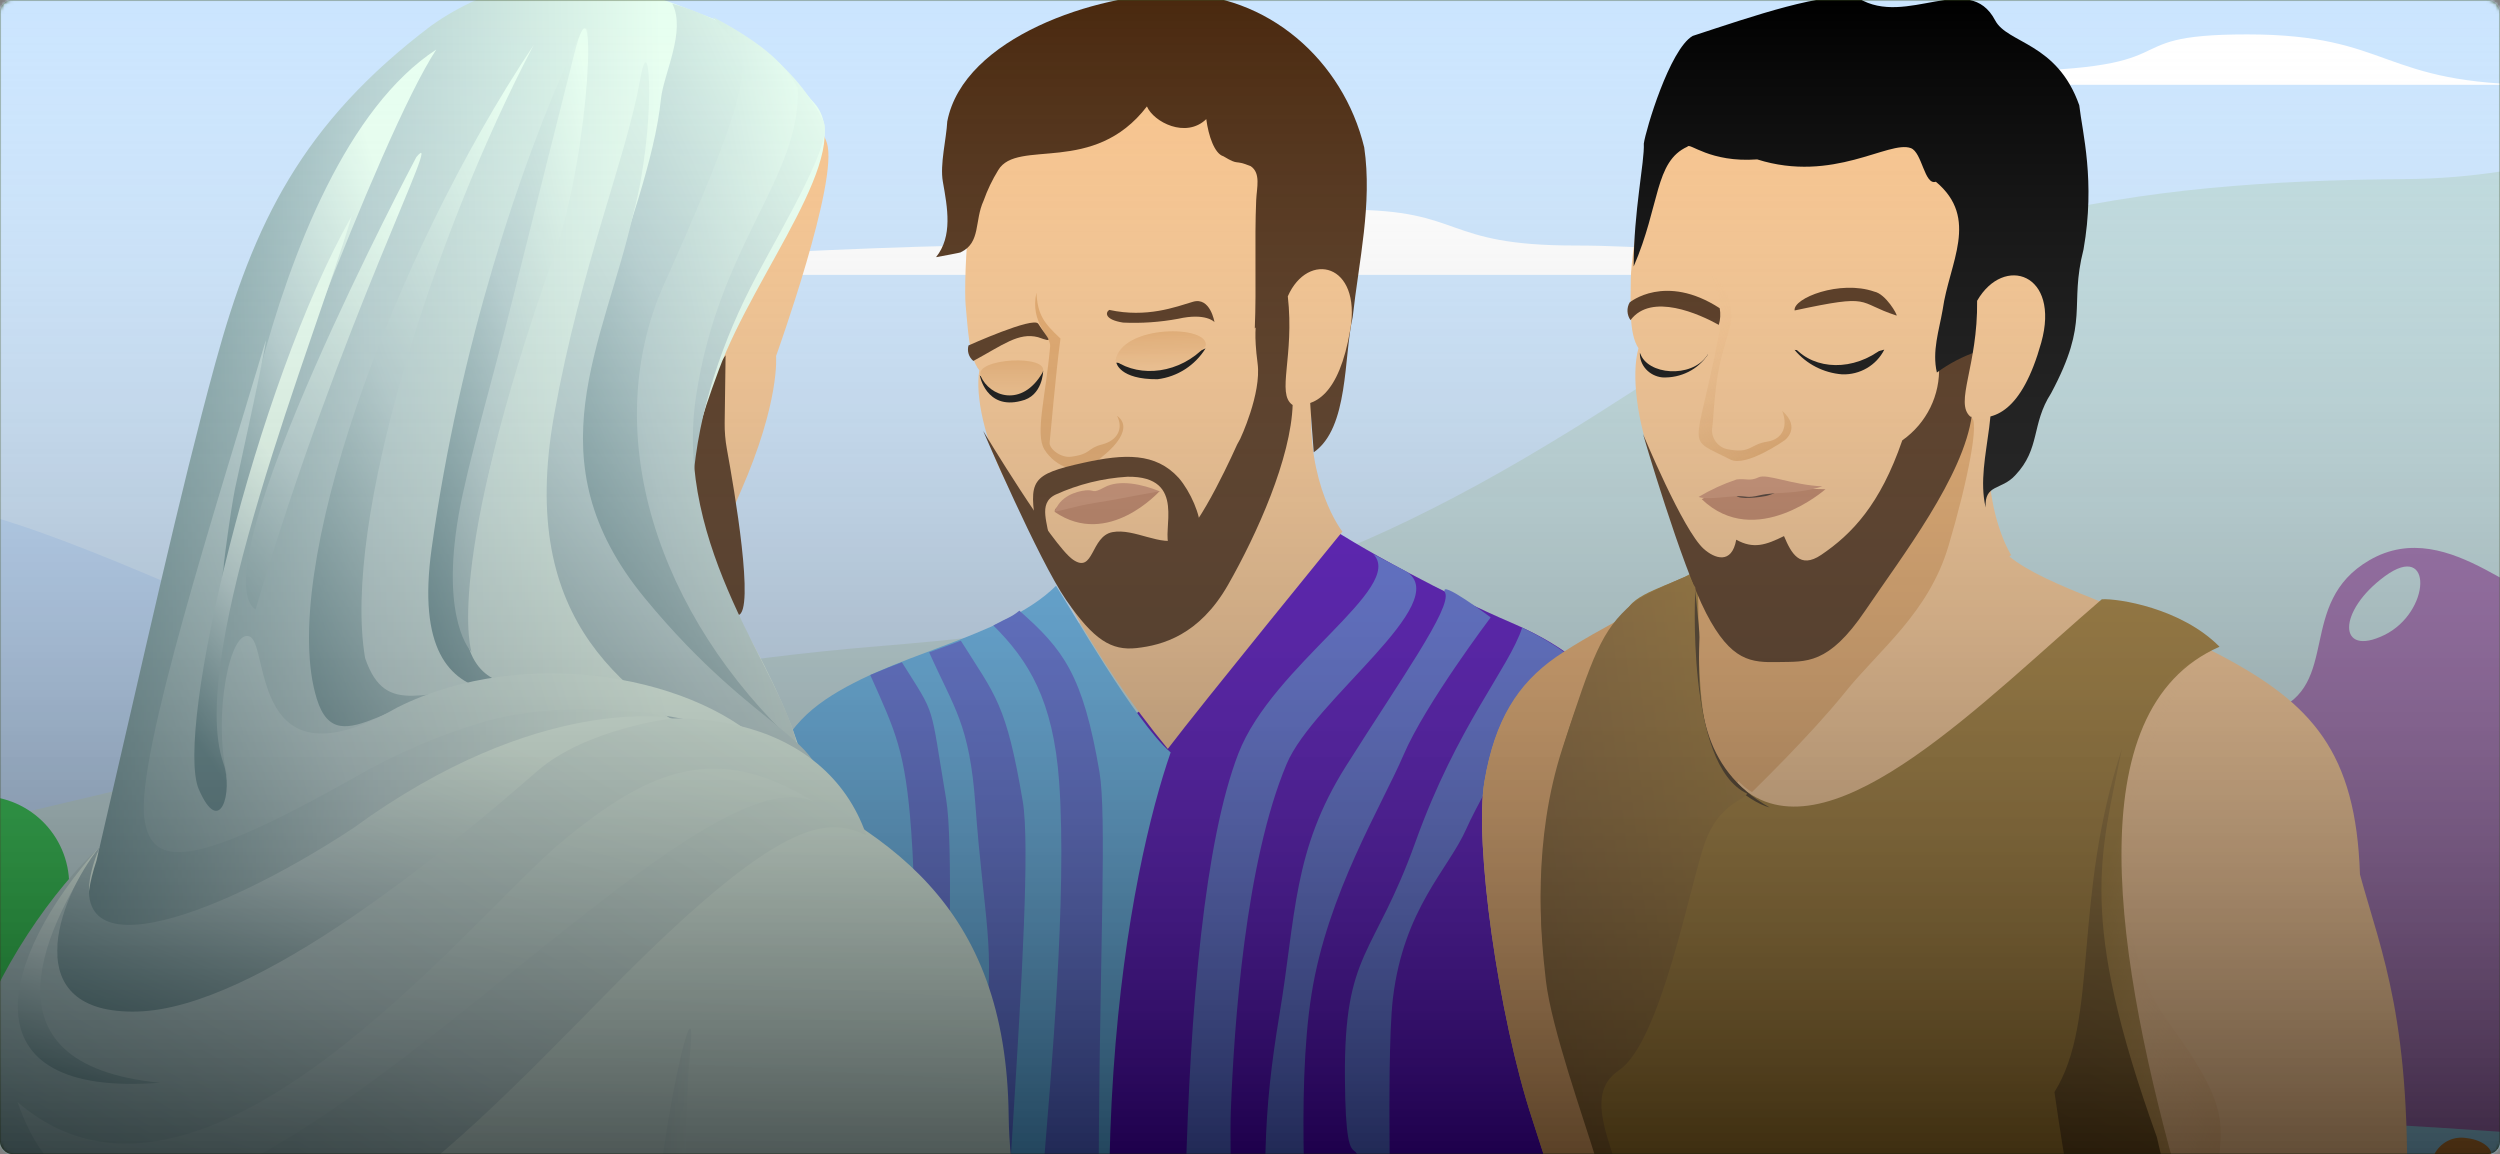
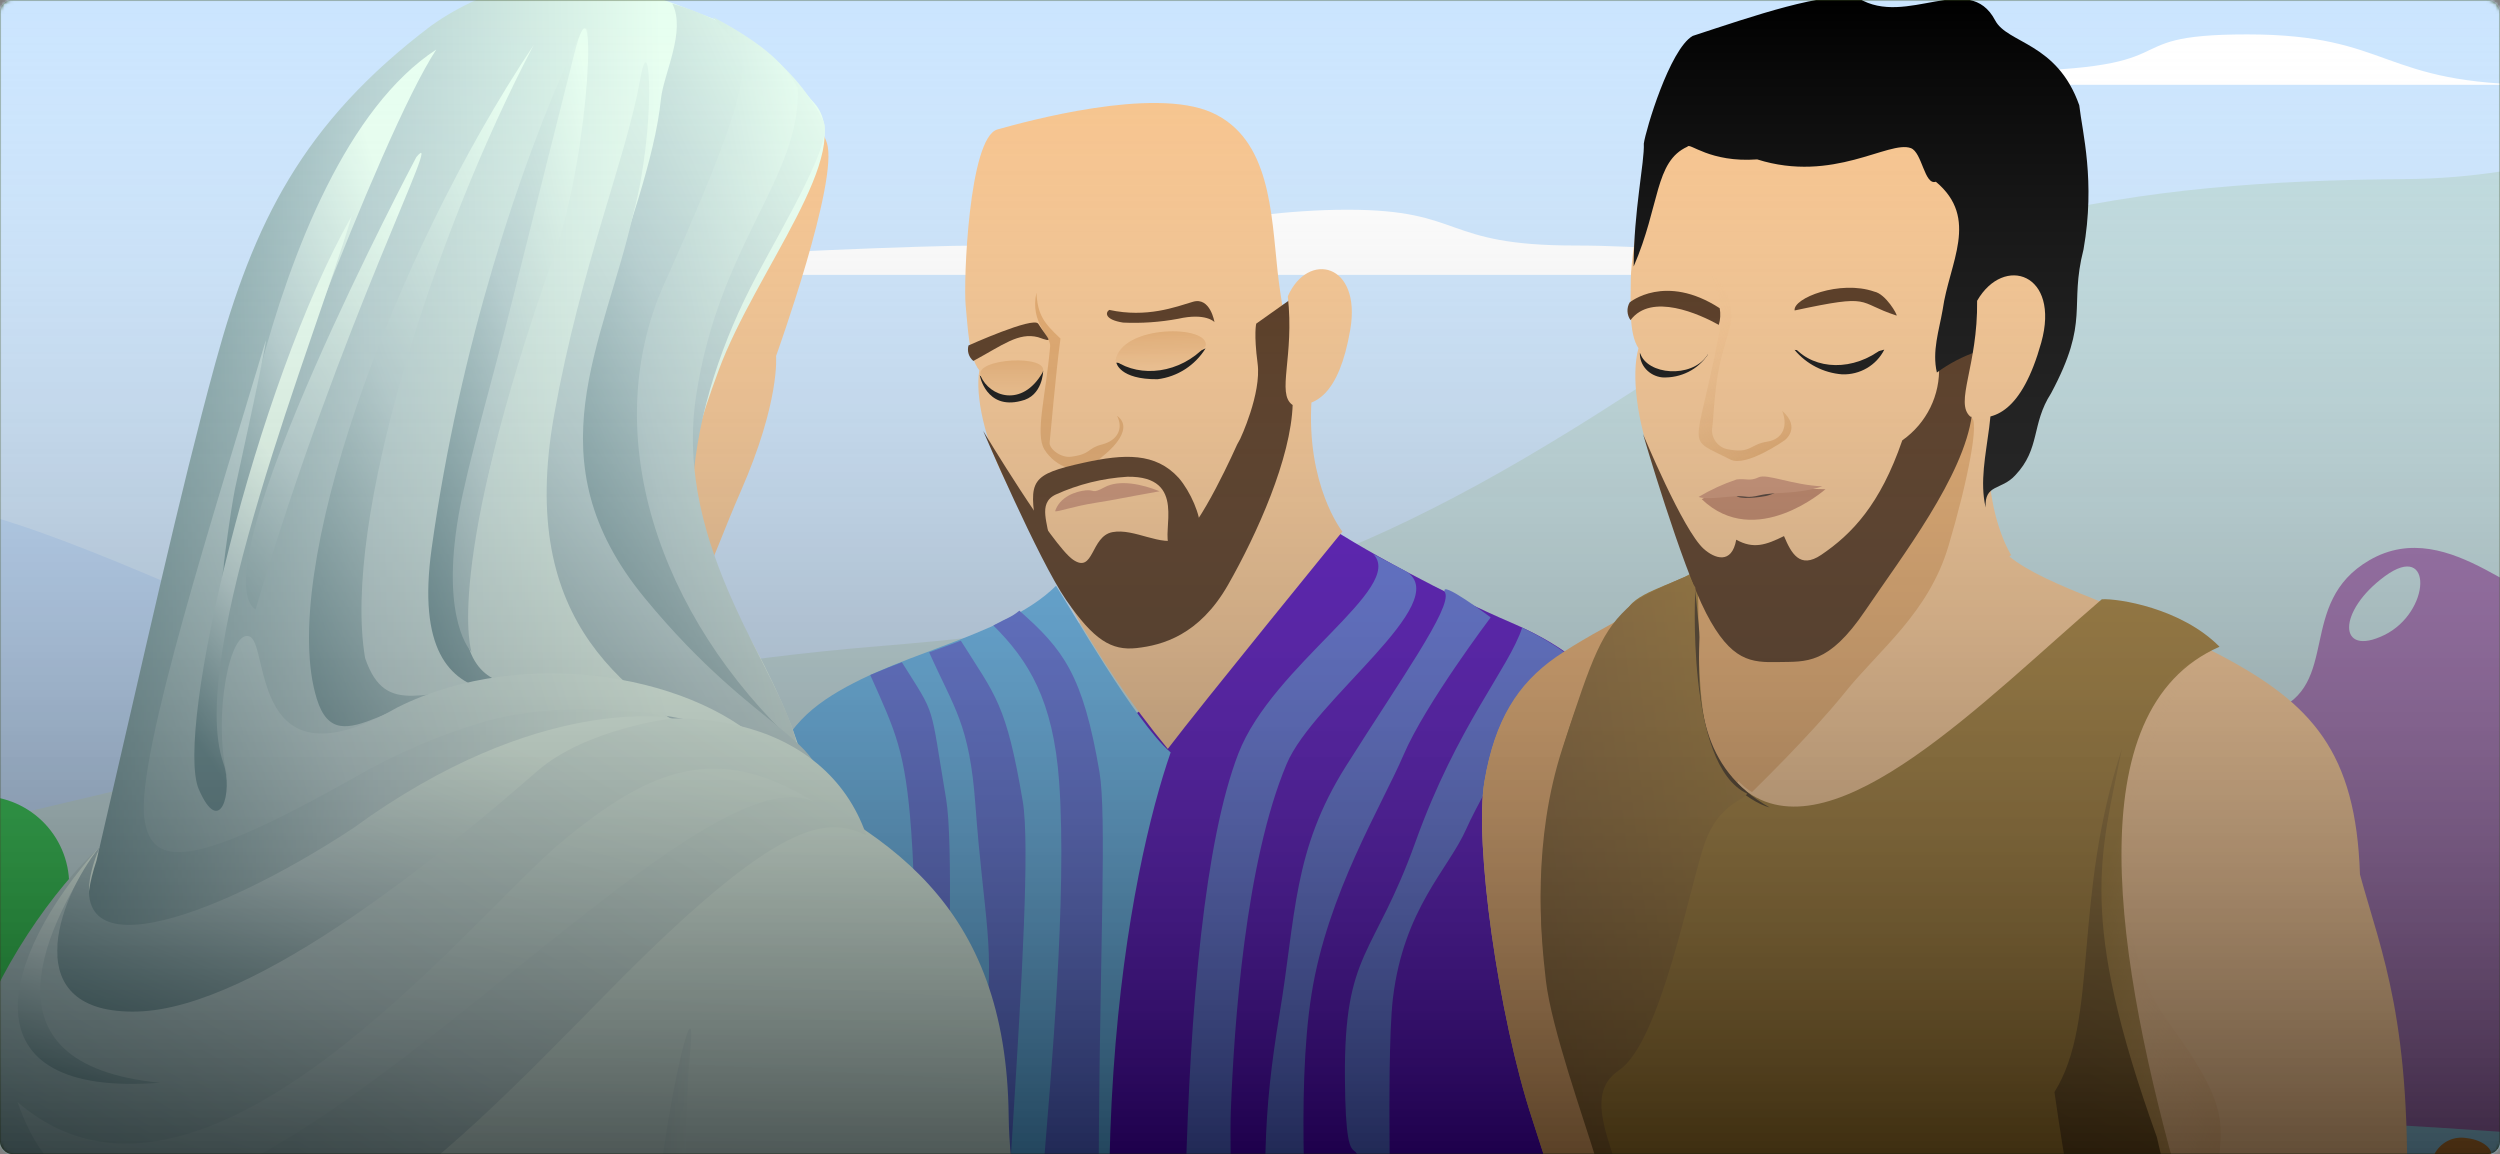
<svg xmlns="http://www.w3.org/2000/svg" xmlns:xlink="http://www.w3.org/1999/xlink" height="373" viewBox="0 0 808 373" width="808">
  <rect x="0" y="0" width="808" height="373" fill="#808080" stroke="none" />
  <defs>
    <rect id="a" height="373" rx="4" width="808" />
    <linearGradient id="b" x1="-2679.579%" x2="-2669.584%" y1="15%" y2="151.5%">
      <stop offset="0" stop-color="#59b0eb" />
      <stop offset=".198" stop-color="#5692e3" />
      <stop offset=".624" stop-color="#5047cf" />
      <stop offset="1" stop-color="#4b00bd" />
    </linearGradient>
    <linearGradient id="c" x1="-4081.101%" x2="-4096.993%" y1="-.5%" y2="160.5%">
      <stop offset="0" stop-color="#59b0eb" />
      <stop offset=".135" stop-color="#58abe9" />
      <stop offset=".287" stop-color="#579de6" />
      <stop offset=".447" stop-color="#5587e0" />
      <stop offset=".613" stop-color="#5367d8" />
      <stop offset=".783" stop-color="#503fcd" />
      <stop offset=".955" stop-color="#4c0ec0" />
      <stop offset="1" stop-color="#4b00bd" />
    </linearGradient>
    <linearGradient id="d">
      <stop offset="0" stop-color="#e3a462" />
      <stop offset="1" stop-color="#f7c38b" />
    </linearGradient>
    <linearGradient id="e" x1="46.4%" x2="51.9%" xlink:href="#d" y1="-7.528%" y2="86.117%" />
    <linearGradient id="f" x1="50%" x2="50%" xlink:href="#d" y1="-14.4%" y2="88.9%" />
    <linearGradient id="g" x1="-51765.227%" x2="-51663.177%" xlink:href="#d" y1="1585.8%" y2="1580.5%" />
    <linearGradient id="h">
      <stop offset="0" stop-color="#7a5428" />
      <stop offset="1" stop-color="#9c742a" />
    </linearGradient>
    <linearGradient id="i" x1="-2592.311%" x2="-2541.465%" xlink:href="#h" y1="53.5%" y2="-24.1%" />
    <linearGradient id="j">
      <stop offset="0" stop-color="#e3a462" />
      <stop offset="1" stop-color="#f7c38b" stop-opacity="0" />
    </linearGradient>
    <linearGradient id="k" x1="85.16%" x2="25.765%" xlink:href="#j" y1="86.9%" y2="11.3%" />
    <linearGradient id="l" x1="48.209%" x2="61.941%" y1="77.7%" y2="-13.6%">
      <stop offset="0" stop-color="#4a3012" />
      <stop offset="1" stop-color="#9c742a" />
    </linearGradient>
    <linearGradient id="m" x1="55.355%" x2="20.194%" xlink:href="#j" y1="99.1%" y2="-.7%" />
    <linearGradient id="n" x1="1173.1%" x2="1178.9%" xlink:href="#d" y1="-4967.12%" y2="-4866.034%" />
    <linearGradient id="o" x1="-26.4%" x2="-26.4%" xlink:href="#d" y1="-3081.5%" y2="-2977%" />
    <linearGradient id="p" x1="-47306.521%" x2="-47212.535%" xlink:href="#d" y1="551%" y2="545.5%" />
    <linearGradient id="q" x1="-7.437%" x2="125.448%" xlink:href="#h" y1="77.7%" y2="10.6%" />
    <linearGradient id="r">
      <stop offset="0" stop-color="#e7fff0" />
      <stop offset=".486" stop-color="#b5d0d1" />
      <stop offset="1" stop-color="#578288" />
    </linearGradient>
    <linearGradient id="s" x1="52.7%" x2="48.3%" xlink:href="#r" y1="10.702%" y2="96.817%" />
    <linearGradient id="t" x1="147.256%" x2="-184.114%" xlink:href="#r" y1="74.3%" y2="-18.8%" />
    <linearGradient id="u" x1="77.267%" x2="1.48%" xlink:href="#r" y1="48.8%" y2="50.9%" />
    <linearGradient id="v" x1="98.72%" x2="15.916%" xlink:href="#r" y1="11.4%" y2="106.6%" />
    <linearGradient id="w" x1="113.357%" x2="-42.028%" xlink:href="#r" y1="22%" y2="130.9%" />
    <linearGradient id="x" x1="74.861%" x2="-11.251%" xlink:href="#r" y1="22.5%" y2="91.7%" />
    <linearGradient id="y" x1="86.39%" x2="7.996%" xlink:href="#r" y1="22.6%" y2="133.3%" />
    <linearGradient id="z" x1="108.745%" x2="28.747%" xlink:href="#r" y1="22.2%" y2="112.5%" />
    <linearGradient id="A" x1="103.733%" x2="15.615%" xlink:href="#r" y1="21.3%" y2="111.6%" />
    <linearGradient id="B" x1="75.3%" x2="-28.6%" xlink:href="#r" y1="36.334%" y2="62.469%" />
    <linearGradient id="C" x1="75.964%" x2="-14.76%" xlink:href="#r" y1="14.8%" y2="116.2%" />
    <linearGradient id="D" x1="82.9%" x2="-.8%" xlink:href="#r" y1="-2.669%" y2="89.103%" />
    <linearGradient id="E" x1="52.506%" x2="30.853%" xlink:href="#r" y1="37.6%" y2="91.7%" />
    <linearGradient id="F" x1="64.3%" x2="32.7%" xlink:href="#r" y1="-4.166%" y2="99.577%" />
    <linearGradient id="G" x1="74.861%" x2="44.787%" xlink:href="#r" y1="1.9%" y2="97.9%" />
    <linearGradient id="H" x1="64.8%" x2="-.5%" xlink:href="#r" y1="8.403%" y2="92.096%" />
    <linearGradient id="I" x1="92.305%" x2="-39.622%" xlink:href="#r" y1="17.1%" y2="130%" />
    <linearGradient id="J" x1="50%" x2="50%" y1="0%" y2="100%">
      <stop offset="0" stop-color="#fff" stop-opacity="0" />
      <stop offset="1" stop-opacity=".6" />
    </linearGradient>
    <mask id="K" fill="#fff">
      <use fill="#fff" fill-rule="evenodd" xlink:href="#a" />
    </mask>
    <mask id="L" fill="#fff">
      <path d="m0 0h886.019v498.228h-886.019z" fill="#fff" fill-rule="evenodd" />
    </mask>
    <mask id="M" fill="#fff">
      <path d="m0 0h886.019v498.228h-886.019z" fill="#fff" fill-rule="evenodd" />
    </mask>
    <mask id="N" fill="#fff">
      <path d="m0 0h886.019v498.228h-886.019z" fill="#fff" fill-rule="evenodd" />
    </mask>
    <mask id="O" fill="#fff">
      <rect fill="#fff" fill-rule="evenodd" height="499" rx="14" width="886" />
    </mask>
  </defs>
  <g fill="none" fill-rule="evenodd" transform="translate(-.002)">
    <use fill="#3a4f1f" xlink:href="#a" />
    <g mask="url(#K)">
      <g transform="translate(-59.719 -24.45)">
        <g mask="url(#L)">
          <g fill-rule="nonzero" transform="translate(-166.279 -156.55)">
            <path d="m48.118 0h1098.723v576.767h-1098.723z" fill="#cbe5fe" />
            <path d="m67.68 535.98h1098.723v323.02h-1098.723z" fill="#17bd3b" transform="matrix(-1 0 0 -1 1234.083 1394.98)" />
            <path d="m838.088 269.829h-466.006c-33.731 0 128.708-9.473 171.313-9.473s79.889-11.579 118.056-11.579c38.167 0 30.18 11.579 73.673 11.579 43.493 0 102.963 9.473 102.963 9.473z" fill="#fff" />
            <path d="m803.531 208.412h244.317c-53.163 0-48.385-16.293-95.574-16.293s-13.142 12.044-87.806 12.044c-74.664 0-60.936 4.248-60.936 4.248z" fill="#fff" />
            <path d="m621.502 499.585c-142.985-15.019-310.961 7.415-453.957-7.602-64.725-5.121-149.904 17.459-147.339-64.108 18.036-7.847-6.446-148.062 13.195-147.067 66.987 2.543 100.25 63.761 167.297 63.257 45.729-1.516 220.633 101.441 265.417 92.076 65.291-17.943 104.6 16.089 155.611-32.497z" fill="#b8d8fc" />
            <path d="m164.456 459.782c170.183-39.17 248.424-61.971 346.143-69.993 97.719-8.022 149.633-21.829 240.824-80.907 91.191-59.078 165.044-69.35 251.742-69.993 86.698-.643 145.775-53.295 145.775-53.295s52.607 226.029 37.25 285.112c-15.356 59.083-71.284 73.202-187.521 39.17-116.238-34.032-259.448-26.327-379.533-35.318s-624.87 24.394-454.68-14.777z" fill="#bddade" />
            <path d="m305.594 175.363c-8.569-22.966-38.006-40.192-57.789-20.829 1.521-7.633-.123-15.556-4.556-21.954s-11.274-10.721-18.955-11.979c-5.104-.574-9.801-3.06-13.147-6.957-10.059-13.071 5.333-37.501-9.86-44.93-6.596 1.065-12.521 4.646-16.532 9.989-10.695-11.845-5.518-29.484-3.87-44.882 1.648-15.398-7.159-36.028-23.36-33.629-13.044 6.925-10.4 24.854-9.311 39 1.089 14.146-9.009 33.233-22.947 27.826 4.683-19.584-24.924-32.569-36.857-12.891-4.28 20.848-24.166 27.373-45.064 11.553-11.364-9.638-18.422-23.472-30.948-31.741-3.754-2.39-7.986-3.93-12.398-4.512v288.283c97.162 5.057 172.213 6.935 225.681 3.67 56.527-21.63 94.084-94.391 79.913-146.016z" fill="#17bd3b" transform="translate(0 318.036)" />
            <path d="m295.424 12.569c-10.599 5.81-20.716 14.484-31.291 10.089-8.476-3.521-13.538-14.527-21.832-18.615-11.705-5.757-24.247 3.968-35.182 11.632-10.935 7.664-36.574-27.107-63.064-11.682-23.712 13.798-8.961 40.54-31.109 48.799-5.947 2.221-12.864 1.857-17.633 6.7-9.635 9.782-2.488 31.345-11.127 42.406-6.446 8.254-17.475 5.781-26.735 3.975-9.26-1.806-21.421-.149-24.084 10.744-1.068 4.378-.497 9.981-3.579 12.606-2.495 2.123-5.873.897-8.893.386-8.157-1.382-16.827 3.824-20.858 12.536-2.723 5.882 151.588 55.043 295.398 86.276zm-146.538 15.592c-15.095 7.379-15.306-7.717.269-19.066 15.575-11.349 14.829 11.694-.266 19.073z" fill="#9663a8" transform="translate(847.713 358.082)" />
            <path d="m49.534 523.739 224.712-2.934c32.337-.422 64.696-.844 96.999.698 30.257 1.439 60.401 4.608 90.527 7.77 151.674 15.916 303.632 31.876 453.058 62.369 38.719 7.902 77.773 16.825 117.255 15.161 39.482-1.665 80.299-15.405 105.694-45.681-45.53-10.948-92.559-13.803-139.3-16.617-328.38-19.761-656.943-39.54-985.909-42.147 2.656 11.502 12.142 21.148 36.965 21.381z" fill="#86bfd9" />
            <path d="m1136.002 613.652c-52.871-6.398-105.195-15.895-158.157-21.249-55.577-5.616-88.622-3.14-144.376-12.925-106.857-18.754-194.968-45.39-303.068-51.335-9.037-.497-68.93-13.599-74.676-9.027 0 0 99.842 8.77 178.633 20.74s217.507 40.06 273.602 42.19c104.129 3.972 228.042 31.604 228.042 31.604z" fill="#fff" />
            <path d="m1023.109 548.819c-3.924-.651-7.851 1.145-9.925 4.539-1.101 1.473.72 3.166 5.998 3.358 3.944.383 7.917-.323 11.487-2.041 1.651-1.228-1.185-5.172-7.559-5.856z" fill="#ab6b27" />
            <path d="m1018.728 558.536c13.574 2.989 27.786-4.661 13.562-6.266.204.06 6.626 1.439.389 3.73-4.421 1.813-9.174 2.677-13.951 2.536z" fill="#fff" />
            <path d="m76.523 512.493c7.488-25.619 28.623-42.939 51.695-37.954 10.508 2.274 20.848 20.467 22.071 33.984.816 8.996 9.783 11.543 17.36 7.463 48.802-26.286 132.189 72.022-21.275 70.026-95.896-1.25-80.693-36.412-69.851-73.519z" fill="#14a333" />
          </g>
        </g>
        <g fill-rule="nonzero" mask="url(#M)">
          <g transform="translate(270.721 191.169)">
            <path d="m213.297 0c14.261 10.238 44.743 26.223 63.958 34.439s30.878 18.31 38.202 34.439 13.323 26.854 6.657 71.193c-6.666 44.339-18.745 209.964-18.745 209.964l-145.442 18.476-94.826-113.843s56.929-129.569 71.193-165.541c14.264-35.972 64.822-32.236 79.004-89.127z" fill="url(#b)" />
            <path d="m130.304 22.603c4.112 6.162 25.848 44.464 37.055 53.858-12.69 36.517-35.174 141.034-4.452 293.846-22.806 15.215-105.772-8.652-137.831-9.965-32.058-1.312-30.108-118.256-12.431-185.281 17.677-67.026 19.21-97.897 41.02-114.155 21.81-16.259 59.338-21.055 76.638-38.302z" fill="url(#c)" />
          </g>
          <g fill="#5368d8" transform="translate(340.982 203.519)">
            <path d="m162.577 0c10.572 10.831-32.531 35.814-43.592 64.458-21.772 56.387-18.951 215.38-14.153 291.77l16.869-.13s-6.151-149.571-5.155-176.224c1.039-27.855 4.707-80.338 18.032-112.022 8.746-20.798 54.077-52.132 38.758-62.181z" />
            <path d="m185.791 12.467c2.324 4.799-14.873 28.844-32.053 56.103-17.181 27.26-16.103 48.089-21.453 80.141s-5.944 53.814-2.327 94.11c3.617 40.296 2.958 110.976 2.958 110.976l13.7-3.165s-5.05-86.468-5.05-107.646-4.112-68.115 1.06-100.74 22.695-60.873 29.765-77.377c7.069-16.503 28.136-44.389 28.136-44.389s-17.051-12.825-14.736-8.014z" />
            <path d="m210.71 23.778c-4.27 13.096-21.026 31.735-34.467 69.207-13.441 37.472-23.089 35.051-22.827 76.158s6.031 8.367 4.248 41.009c-2.051 37.599-3.152 32.675-2.639 69.389.513 23.823 2.695 47.58 6.53 71.097l15.353-2.639s-4.831-41.75-6.899-70.001c-2.068-28.251-2.195-95.368-2.195-95.368s-.225-28.092 1.135-39.211c3.548-28.992 17.934-41.51 23.698-54.587 5.764-13.077 31.905-56.967 31.905-56.967-4.358-3.112-8.991-5.818-13.841-8.086z" />
            <path d="m48.205 18.298c14.096 12.477 20.537 20.522 25.896 52.228 4.625 27.368-8.346 174.273 9.619 319.405l-29.266-6.853s-.458-159.584 1.66-186.172c2.099-26.343 7.619-86.648 4.925-123.496-1.919-26.19-9.864-39.017-21.256-50.33 5.205-2.81 5.501-2.467 8.422-4.782z" />
            <path d="m29.271 27.989c11.299 17.972 14.676 20.297 20.035 52.005 4.625 27.368-10.627 181.447-6.789 195.049l-20.925-.578s10.461-89.599 15.137-120.382c3.968-26.127-.043-36.159-2.739-73.007-1.919-26.192-6.806-31.058-14.942-49.318 5.445-1.912 7.564-2.8 10.224-3.77z" opacity=".988" />
            <path d="m10.226 34.976c11.299 17.972 8.931 12.407 14.29 44.116 4.625 27.365-5.217 189.108-1.379 202.711l-20.928-.578s9.159-59.506 9.727-90.629c.48-26.154 4.013-64.108 1.317-100.958-1.919-26.192-5.112-32.299-13.254-50.556 4.8-2.016 7.415-3.04 10.226-4.105z" />
          </g>
          <g transform="translate(362.254 22.45)">
            <path d="m121.377 130.989c-1.878 27.904 9.95 42.825 9.95 42.825s-45.636 55.985-56.423 70.223c-11.825-14.374-22.317-29.773-31.348-46.009 0 0 79.541-92.69 77.821-67.038z" fill="#f7c38b" />
            <path d="m9.567 100.678c.739 7.287.96 16.696 4.426 21.027-1.439 8.298 1.895 22.679 7.962 34.719 6.067 12.04 18.872 40.146 30.897 42.179 12.025 2.033 25.72 3.871 36.702-17.615 10.982-21.486 17.751-39.668 22.532-50.48s.343-22.11-1.706-40.822c-2.049-18.713-2.322-42.848-21.271-51.315-18.948-8.467-60.01 2.883-69.284 5.475-9.274 2.592-10.999 49.547-10.26 56.833z" fill="#f7c38b" />
            <path d="m103.477 106.606s-.825 3.19.451 12.912c1.276 9.722-5.628 24.337-5.628 24.337l-.976 1.781s-12.308 27.75-18.387 30.497c-6.079 2.747-14.791-3.487-21.913-2.151s-5.928 13.605-12.759 8.904c-6.832-4.701-29.043-41.627-29.043-41.627s17.862 41.663 26.793 54.613c8.931 12.95 14.633 16.493 22.815 15.583 8.182-.911 20.239-4.087 29.568-20.478 9.329-16.391 20.34-40.84 20.87-58.396.283-11.192-.093-22.391-1.125-33.54" fill="#4a290f" />
            <path d="m58.27 119.224s19.63-.108 28.832-4.624c-3.388 5.497-9.084 9.161-15.489 9.965-12.371.108-13.342-5.341-13.342-5.341z" fill="#000" />
            <path d="m34.62 121.832s-14.153 7.047-20.501 1.485c0 0 2.039 11.189 13.297 8.271 7.134-1.502 7.204-9.756 7.204-9.756z" fill="#000" />
            <path d="m32.44 96.597c.41 7.201 2.399 9.791 7.775 14.824-.825 6.136-1.629 13.945-2.262 20.505-.643 6.683-1.108 12.068-1.238 13.072-.254 1.989 3.548 5.081 6.973 4.609 6.738-.938 4.908-2.674 10.001-3.976 5.093-1.302 6.88-5.264 4.798-9.249 6.417 4.614-4.277 12.798-4.277 12.798s-6.314 6.124-11.275 4.182c-3.347-1.036-6.187-3.241-7.976-6.195-2.967-5.137.48-16.966 1.919-33.251.228-3.347-6.568-7.525-4.438-17.32z" fill="#e3a462" />
            <path d="m57.968 118.636c8.079 5.519 20.841 4.129 29.168-4.784 1.557-6.915-27.284-7.153-29.168 4.784z" fill="url(#e)" />
            <path d="m14.455 123.584c2.804 6.579 13.306 10.289 19.956-1.166 2.761-6.039-22.463-4.72-19.956 1.166z" fill="url(#f)" />
            <path d="m12.052 118.658c9.617-5.197 14.571-9.286 20.908-7.678 5.371 1.884 3.538 1.08.053-4.355-1.595-2.399-22.525 7.026-22.525 7.026-.518 1.832.096 3.796 1.564 5.008z" fill="#4a290f" />
            <path d="m55.979 102.159c-1.271.828-1.571 3.158 4.474 4.103 5.953.273 11.917-.139 17.775-1.226 8.993-2.044 11.754 1.061 11.754 1.061s-1.346-8.228-6.957-6.56c-5.611 1.668-14.885 5.262-27.047 2.623z" fill="#4a290f" />
-             <path d="m38.36 167.451c17.3 11.889 33.932-6.757 33.932-6.757-5.808.025-11.605.512-17.336 1.454-7.23 1.44-17.202 2.291-16.595 5.303z" fill="#ba7a59" />
            <path d="m38.466 167.24c.813.278 5.712-1.562 13.174-2.747 7.645-1.214 5.757-1.068 20.63-3.712-5.611-2.277-12.999-3.911-17.835-1.293-4.164 2.258-3.068.689-6.069.991-3.236.329-8.382 2.052-9.9 6.762z" fill="#c88969" />
-             <path d="m113.787 99.491c-3.665 3.025-7.065 5.689-10.773 8.66.566-13.202-.115-28.262.453-41.465.17-3.991 1.564-8.7-1.754-10.967-5.692-2.347-3.452.038-8.847-3.218-2.833-.813-4.829-6.564-5.532-12.004-6.587 6.369-17.032.932-19.179-4.1-17.272 22.54-41.927 10.227-48.073 20.611-1.914 3.106-3.493 6.404-4.709 9.839-3.02 6.526-.849 13.526-7.348 16.668.48.076-8.027 1.603-8.027 1.603 5.426-6.778 3.704-15.897 2.197-24.421-.988-5.587 1.142-13.761 1.425-19.427 5.277-27.351 48.735-41.26 73.611-41.271 29.986-.175 54.36 21.585 61.151 49.638 2.675 18.209-1.742 36.76-3.728 54.886-2.941 12.689-1.199 35.78-12.58 43.648-1.797-22.507-1.993-31.616-1.919-42.311z" fill="#4a290f" />
            <path d="m32.377 172.569c-2.363-15.282-1.984-17.204 15.465-21.041 12.954-2.851 23.084-3.338 30.588 4.938 3.807 4.386 7.218 12.314 6.87 16.34-.348 4.026-7.612 9.214-9.866 5.653-2.852-4.506 6.081-22.651-13.585-22.377-8.015.489-15.872 2.441-23.185 5.759-6.146 2.906-2.08 9.823-2.123 15.196h.24z" fill="#4a290f" />
            <g transform="translate(112.964 88.991)">
              <path d="m.724 8.768c6.491-14.744 23.854-10.713 20.193 10.742-3.661 21.456-11.615 25.117-18.733 24.333-5.16-3.734.734-15.522-1.461-35.075z" fill="#f7c38b" />
              <path d="m6.592 18.027c-5.21 3.191-.859-13.641 4.03-12.477 4.889 1.164 6.854 2.359 7.132 10.675.278 8.316-4.99 20.762-8.756 18.118-3.766-2.644-7.508-4.201-2.977-8.024 4.531-3.822 5.779-11.476.571-8.292z" fill="url(#g)" />
            </g>
          </g>
        </g>
        <g mask="url(#N)">
          <g fill-rule="nonzero" transform="translate(538.211 23.077)">
            <g transform="translate(0 176.838)">
              <path d="m170.773 4.27c12.581 10.243 38.409 16.236 68.238 31.97 29.829 15.735 43.945 31.458 45.242 70.923 7.026 25.726 16.998 47.494 14.996 111.397-2.002 63.902-43.993 111.953-48.741 92.667s-15.826-72.53-22.497-93.666c-6.671-21.135-32.994-85.172-31.745-103.406 1.249-18.234-60.989 25.228-100.983-2.997-39.994-28.225-38.994 202.065-38.994 202.065s-28.422-93.362-39.492-126.885c-11.071-33.523-18.864-89.48-15.497-109.149 3.367-19.669 10.75-31.307 23.245-39.964 12.495-8.657 40.763-22.437 47.237-25.975 6.474-3.539 86.411-17.22 98.99-6.98z" fill="#f7c38b" />
              <path d="m100.51 48.186c-55.772 66.547-44.431 265.349-44.431 265.349s-28.314-93.591-39.343-127.196c-11.029-33.605-18.792-89.699-15.438-109.417 3.354-19.717 10.709-31.383 23.157-40.061 12.448-8.678 40.609-22.492 47.058-26.042 6.45-3.55 16.466 27.091 28.997 37.367z" fill="#e3a462" />
              <path d="m75.478 67.496c2.564 5.179 6.314 9.678 10.945 13.133 28.532 20.038 76.611-29.98 114.391-62.407 5.073-.324 25.626 2.766 38.049 15.335-93.394 41.056 51.875 322.202 26.658 322.058-25.218-.144-51.616 27.433-77.482 17.925-25.866-9.508-51.172-.12-118.574-5.714-14.878-1.236-19.094-145.272-37.394-189.374-30.264-72.93 1.853-139.442 16.142-158.076 4.099-5.344 18.59-8.266 21.393-11.841 2.114 4.929-1.529 45.101 5.872 58.962z" fill="url(#i)" />
              <path d="m68.862 10.535c-.937 16.938-.002 33.928 2.788 50.665 2.333 12.557 14.857 22.484 21.86 24.335-22.597-12.779-23.47-34.272-22.731-55.024.09-2.474-1.917-19.976-1.917-19.976z" fill="#402c15" />
              <path d="m236.575 35.535c-24.306 18.747-40.261 83.733-14.064 119.614 26.197 35.881 12.843 33.135 16.311 65.746 3.469 32.612 25.212 79.832 22.446 91.836-3.455 2.747-6.648 8.784-9.649 6.155.191-1.382-22.312-73.883-33.311-126.055-13.911-37.832-20.017-57.072-17.074-94.084 2.943-37.011 14.736-55.372 35.341-63.213z" fill="url(#k)" />
              <path d="m207.304 66.535c-6.836 34.414-14.453 53.952 11.295 125.495 14.041 61.506 25.906 97.902 34.167 127.767 6.119-2.93 6.903-5.858 9.328-7.777 3.546 6.617 8.865 45.053 9.308 48.759 2.65 21.843-44.326 11.13-44.326 11.13s-28.831-104.685-41.566-194.427c14.527-23.21 5.647-61.763 21.794-110.946z" fill="url(#l)" />
            </g>
            <g transform="translate(48.097)">
              <path d="m117.407 134.416c-4.985 29.323 6.006 46.343 6.006 46.343s-40.121 34.449-53.124 48.39c-13.002 13.94-9.978 27.811-21.297 9.303-7.793-13.223-14.669-26.963-20.58-41.124 0 0 93.577-89.866 88.994-62.912z" fill="#f7c38b" />
              <path d="m.494 91.359c0 7.742-.772 17.662 2.472 22.577-2.417 8.58-.403 24.055 4.781 37.355s15.845 44.191 28.463 47.586c12.618 3.395 27.036 6.743 41.054-14.721 14.018-21.464 23.192-39.887 29.448-50.763 6.256-10.876 2.731-23.225 2.547-43.12-.185-19.896 2.105-45.314-17.209-56.19-19.315-10.876-64.354-3.198-74.528-1.428-10.174 1.77-17.037 50.956-17.027 58.703z" fill="#f7c38b" />
              <path d="m110.459 136.378c2.807.32-.858 19.803-7.296 41.464-6.439 21.661-22.318 33.45-33.476 47.343s-30.043 32.188-30.043 32.188-16.492-8.396-16.416-41.235c.05-21.189-1.813-28.869-1.813-28.869s41.201 8.658 59.538-14.225 26.699-36.988 29.507-36.666z" fill="#e3a462" />
              <path d="m101.107 104.84s-1.255 3.528-1.012 14.666c.483 9.528-3.988 18.644-11.866 24.191-7.133 20.765-16.297 30.314-26.206 37.015-6.923 4.682-9.692-.558-12.02-6.078-5.841 2.887-9.88 4.274-15.437 1.171-1.465 8.139-7.029 6.057-10.468 2.999-6.781-6.028-19.685-37.207-19.685-37.207s12.355 42.373 20.432 57.96c8.077 15.587 14.487 15.976 23.375 15.791 8.887-.185 16.097 1.021 28.004-16.577s31.905-43.473 34.51-63.302c1.599-12.64 2.494-25.358 2.68-38.095" fill="#4a290f" />
              <path d="m53.414 114.449s19.268 2.928 29-.076c-2.533 5.066-7.877 8.197-13.637 7.99-6.011-.473-11.563-3.333-15.363-7.914z" fill="#000" />
              <path d="m25.414 115.924s-15.825 5.609-21.995-.551c-.15 4.054 3.02 7.533 7.273 7.984 5.972.26 11.618-2.59 14.721-7.432z" fill="#000" />
              <path d="m26.202 89.373c4.966 4.834 7.335 9.365 6.614 16.495-1.532 6.411-2.557 8.102-3.927 14.982-1.397 7.007-1.805 17.37-2.049 18.42-.321 1.694.073 3.446 1.089 4.842s2.566 2.315 4.285 2.54c7.094 1.317 6.795-1.675 12.311-2.529 5.516-.854 6.667-5.514 4.895-9.947 6.278 5.547.733 9.537.733 9.537s-12.453 8.756-17.481 6.189c-14.91-7.616-11.118-1.824-3.977-39.138 2.483-12.189-.401-14.796-2.493-21.391z" fill="url(#m)" />
              <path d="m53.414 113.698c6.466 7.296 19.105 7.836 28.787-.015 2.891-6.977-24.551-12.184-28.787.015z" fill="url(#n)" />
              <path d="m3.526 115.547c2.307 7.01 16.426 8.176 21.558.837 3.608-5.887-23.624-7.111-21.558-.837z" fill="url(#o)" />
              <path d="m.401 104.839c6.72-9.007 22.338-1.915 28.524 1.534.531-1.745.631-3.597.292-5.392-17.624-11.422-29.094-1.861-29.094-1.861-1.038 1.79-.928 4.043.278 5.719z" fill="#4a290f" />
              <path d="m53.431 101.716c25.687-5.51 19.607-2.688 32.962 1.657.34-.199-3.477-7-7.226-7.752-11.079-3.869-26.338 2.135-25.735 6.096z" fill="#4a290f" />
              <path d="m23.414 162.713c17.409 16.681 40-3.229 40-3.229s-12.969-.401-20.933.325c-7.965.727-14.087-.069-19.067 2.904z" fill="#ba7a59" />
              <path d="m34.432 161.4c.726 1.62 7.968.658 9.717.288 1.153-.267 2.253-.671 3.265-1.2 0 0-13.56-.382-12.982.912z" fill="#3d2a20" />
              <path d="m22.414 161.973c1.989.961 9.162-.095 12.193-.213 3.508-.138 3.235.718 7.549-.304 5.311-1.26 11.633-.143 20.258-2.891-9.732-.442-17.921-4.172-20.56-2.946-3.058 1.425-3.964.308-7.166.716-4.301 1.44-8.419 3.331-12.275 5.638z" fill="#c88969" />
              <path d="m115.175 165.373c-.422-7.613 5.043-5.482 9.515-10.335 8.267-8.685 5.16-16.525 11.633-26.567 12.697-23.733 5.694-27.72 10.488-46.514 3.886-22.074-.395-37.84-1.38-46.552-7.168-20.384-23.216-19.902-27.19-27.46-8.488-16.151-28.63 2.343-44.118-7.117-10.445-2.493-34.171 5.782-53.643 12.156-7.426 4.321-15.167 30.378-15.787 34.799.285 5.84-3.27 21.759-3.28 39.712 8.596-19.836 6.708-33.917 17.407-38.732.613-1.452 7.208 5.244 22.519 4.126 24.574 7.77 42.544-6.264 49.654-3.649 3.68 1.354 4.386 12.142 8.095 10.869 14.209 11.86 4.312 26.219 2.197 41.347-1.143 6.674-3.49 13.407-1.871 20.315 3.941-2.899 8.303-5.181 12.936-6.769 10.682 14.787-1.052 34.044 2.824 50.373z" fill="#000" />
              <g transform="translate(108.414 90.373)">
                <path d="m4.004 8.21c8.62-14.986 26.991-8.865 20.715 13.554-6.276 22.419-15.288 25.47-22.91 23.883-5.188-4.515 2.463-16.421 2.195-37.437z" fill="#f7c38b" />
                <path d="m9.355 18.676c-5.987 2.84.54-14.589 5.709-12.844 5.169 1.745 7.172 3.233 6.571 12.1-.601 8.867-7.642 21.544-11.438 18.331-3.796-3.213-7.68-5.259-2.361-8.843 5.32-3.584 7.505-11.582 1.519-8.744z" fill="url(#p)" />
              </g>
            </g>
            <path d="m86.183 257.854c-.72 2.181-9.068 3.001-13.711 16.034s-14.158 64.144-27.617 73.325c-16.032 10.936 6.217 33.583 8.048 71.394 1.831 37.81.768 65.531.768 65.531s-11.441-91.992-16.447-108.496c-3.904-12.879-14.282-41.967-16.077-57.274-1.795-15.307-4.401-45.371 5.401-75.347s12.552-37.901 22.475-46.494c3.947-3.418 18.153-9.147 18.153-9.147l2.282 3.936s-3.34 57.394 16.725 66.538z" fill="url(#q)" />
          </g>
        </g>
        <g mask="url(#O)" transform="translate(-.279 -.55)">
          <g fill-rule="nonzero" transform="translate(33.364 255.304)">
            <path d="m100.861 20.373c-68.778 28.324-43.698 45.362-75.252 70.808-32.533 26.236-10.975 120.235-14.668 143.672-3.693 23.437 92.238 17.027 141.553 23.033s115.763 88.493 189.139 105.337 11.775-163.759 11.007-232.792c-.768-69.032-39.141-92.668-87.019-113.979-47.878-21.311-97.301-23.86-164.759 3.921z" fill="url(#s)" />
            <path d="m47.373 248.516c-1.612-67.271-29.387-86.27-31.386-112.275-1.068-15.905 2.607-31.77 10.558-45.581 0 0-18.196 3.592-24.996 29.871-6.8 26.279 10.992 140.03 10.992 140.03s36.139 42.482 34.832-12.044z" fill="#578288" />
            <path d="m254.698 280.311c-6.479-46.232-8.062-138.708-5.017-170.34 3.045-31.632-13.821 39.044-13.229 90.881.593 51.837 3.65 81.29 3.65 81.29s21.078 44.404 14.596-1.831z" fill="url(#t)" />
          </g>
        </g>
        <g fill-rule="nonzero" transform="translate(46.721 18.45)">
          <g transform="translate(197.491 46)">
            <path d="m0 142.742s16.885 24.248 26.944 25.079c10.059.831 17.654-25.515 27.952-48.973 12.784-29.151 11.436-43.774 11.436-43.774s20.45-56.883 16.403-68.935c-13.814-40.975-82.734 136.604-82.734 136.604z" fill="#f7c38b" />
-             <path d="m50.02 74.818c-12.451 16.905-14.128 43.606-4.66 66.469 4.769 11.516 8.098 17.874 8.732 17.534 5.49-1.108-1.254-40.58-3.645-53.654-.518-2.822-.76-5.687-.724-8.555z" fill="#4a290f" />
          </g>
          <path d="m245.273 125.682c-11.839 32.155-13.969 43.989 7.798 82.429 21.767 38.44 22.052 56.492 22.052 56.492-21.666-14.11-62.474-27.51-91.381-14.819-69.431 30.478-158.793 92.434-139.571 34.439 15.932-68.516 26.741-118.171 38.411-160.816 12.391-45.27 27.998-77.505 69.725-109.067 38.944-27.655 75.845-7.676 89.883-2.78 14.039 4.895 27.896 20.931 34.011 27.782 13.896 15.534-19.087 54.184-30.928 86.339z" fill="url(#u)" />
          <path d="m271.163 247.757c-28.222-30.425-37.306-44.247-34.231-85.612 1.737-23.337 9.6-46.321 20.595-66.989 9.6-18.047 24.768-43.365 21.659-49.836-10.408-20.998-31.483-33.109-48.913-38.142 4.569 8.774-2.827 22.786-3.638 30.719-3.987 39.086-37.415 99.016-28.285 137.218 9.13 38.202 34.711 52.18 72.813 72.641z" fill="url(#v)" />
          <g transform="translate(0 11.484)">
            <path d="m270.849 22.993c.989 29.03-25.465 50.187-32.889 99.621-7.425 49.433 28.167 89.548 32.648 112.825-44.895-41.606-65.4-101.811-41.971-151.295 34.802-77.917 24.823-70.921 14.794-84.144 17.736 9.434 23.444 15.869 27.419 22.993z" fill="url(#w)" />
            <path d="m154.013 10.518c-57.3 37.395-72.678 184.852-67.921 168.209 6.908-24.166 49.41-139.96 67.921-168.209z" fill="url(#x)" />
            <path d="m217.739 63.382c-9.487 42.459-33.287 79.543 3.659 124.445 36.947 44.902 61.531 45.853 56.094 65.5 0 0 3.153 5.146-28.871-14.419s-68.823-41.741-56.507-110.402c8.619-48.043 23.417-83.323 27.843-108.564 3.283-18.765 5.056 16.332-2.219 43.439z" fill="url(#y)" />
            <path d="m198.29 10.277c-16.885 36.638-36.71 96.142-45.782 161.486-9.072 65.343 41.153 41.218 50.715 47.07-14.195-7.654-51.953 13.93-36.691-53.242 15.262-67.172 48.643-191.952 31.758-155.313z" fill="url(#z)" />
            <path d="m185.503 9.042c-46.607 70.032-82.659 170.896-70.118 211.331 7.053 22.74 26.032-5.849 58.248-2.597-22.915-1.732-35.741 9.526-42.627-10.55-7.543-43.998 22.305-137.071 54.497-198.184z" fill="url(#A)" />
            <path d="m262.31 237.692c-18.272-12.749-62.378-18.298-92.016-10.152-15.005 4.362-29.423 10.531-42.936 18.372-50.959 28.669-65.468 29.833-67.694 13.154-2.723-20.398 23.099-100.344 39.241-154.545.449.814-9.774 47.063-9.957 47.973-2.53 12.496-13.568 91.384-2.576 92.723-4.614-19.155.938-48.075 7.417-44.926 6.317 3.072.162 50.045 47.594 22.887 41.66-20.866 98.623-9.902 120.928 14.513z" fill="url(#B)" />
            <path d="m147.558 45.292c9.608-11.61-24.165 52.038-51.969 146.236-18.561-13.014 51.969-146.236 51.969-146.236z" fill="url(#C)" />
            <path d="m45.112 268.343c-28.179 25.641-79.181 108.581-11.713 133.865 67.467 25.284 119.845-29.84 176.182-87.18 56.338-57.34 70.837-56.271 83.419-50.571-13.086-38.065-61.295-46.839-106.66-28.601-45.365 18.237-71.469 79.261-121.632 79.827-49.07.554-32.646-19.762-19.596-47.34z" fill="url(#D)" />
          </g>
          <g transform="translate(18.677 15.145)">
            <path d="m108.047 60.555c-31.17 55.037-57.481 166.899-49.466 185.42 6.894 15.932 11.139.682 7.96-8.381-12.162-34.713 29.537-137.013 41.506-177.039z" fill="url(#E)" />
            <path d="m257.293 249.936c-47.148-21.555-218.745 208.633-257.293 97.108 59.288 51.344 146.356-59.595 175.647-83.937 29.291-24.342 50.505-32.28 81.646-13.171z" fill="url(#F)" />
            <path d="m26.536 264.473c-32.467 36.067-44.412 81.297 19.524 76.324-60.636-5.849-36.013-52.348-19.524-76.324z" fill="url(#G)" />
            <path d="m26.555 264.526c-13.952 17.324-26.729 54.206 12.087 53.259 38.816-.947 100.955-52.963 129.387-77.767 15.645-13.65 43.626-16.994 43.626-16.994s-42.936-8.451-103.157 35.475c-44.933 29.601-99.899 49.59-81.943 6.028z" fill="url(#H)" />
            <path d="m179.844 8.578c-4.195 16.76-12.927 51.146-20.038 79.774-6.192 24.925-14.473 52.891-17.254 68.933-5.989 34.468 4.204 44.374 4.204 44.374s-9.492-26.019 26.577-128.097c12.099-34.232 14.359-96.325 6.51-64.984z" fill="url(#I)" />
          </g>
        </g>
      </g>
    </g>
    <rect fill="url(#J)" height="373" rx="4" width="808" />
  </g>
</svg>